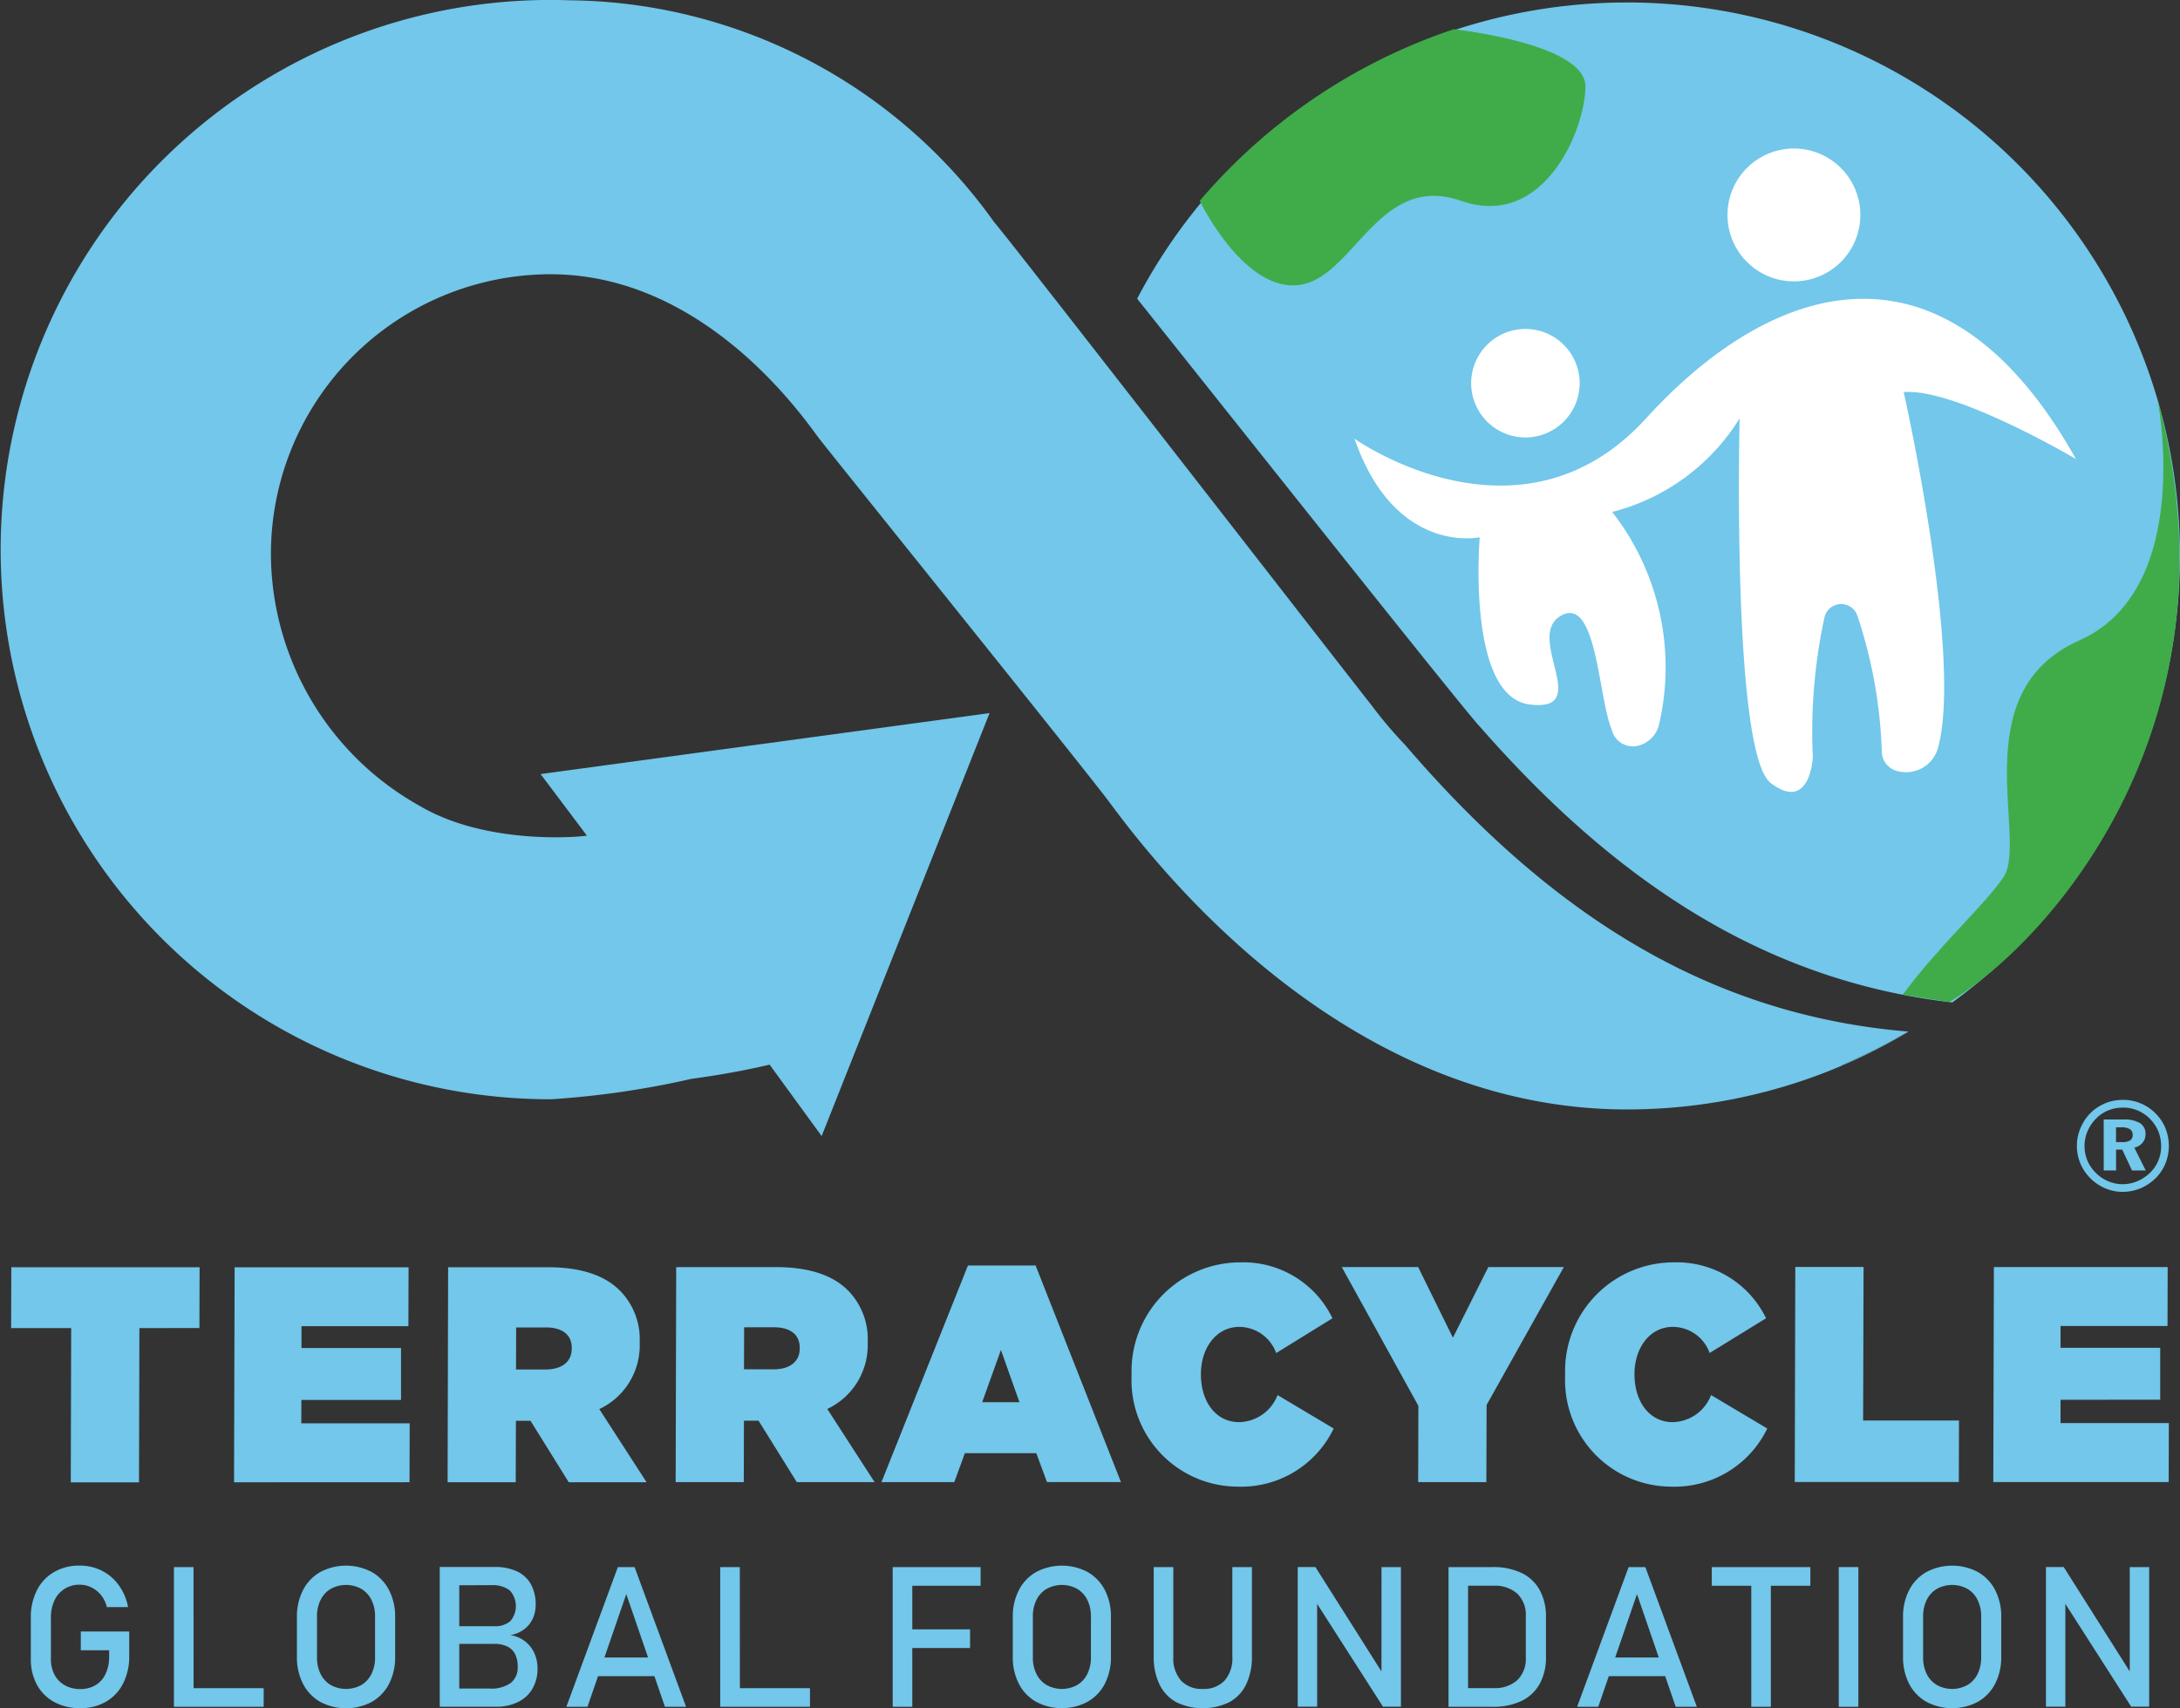
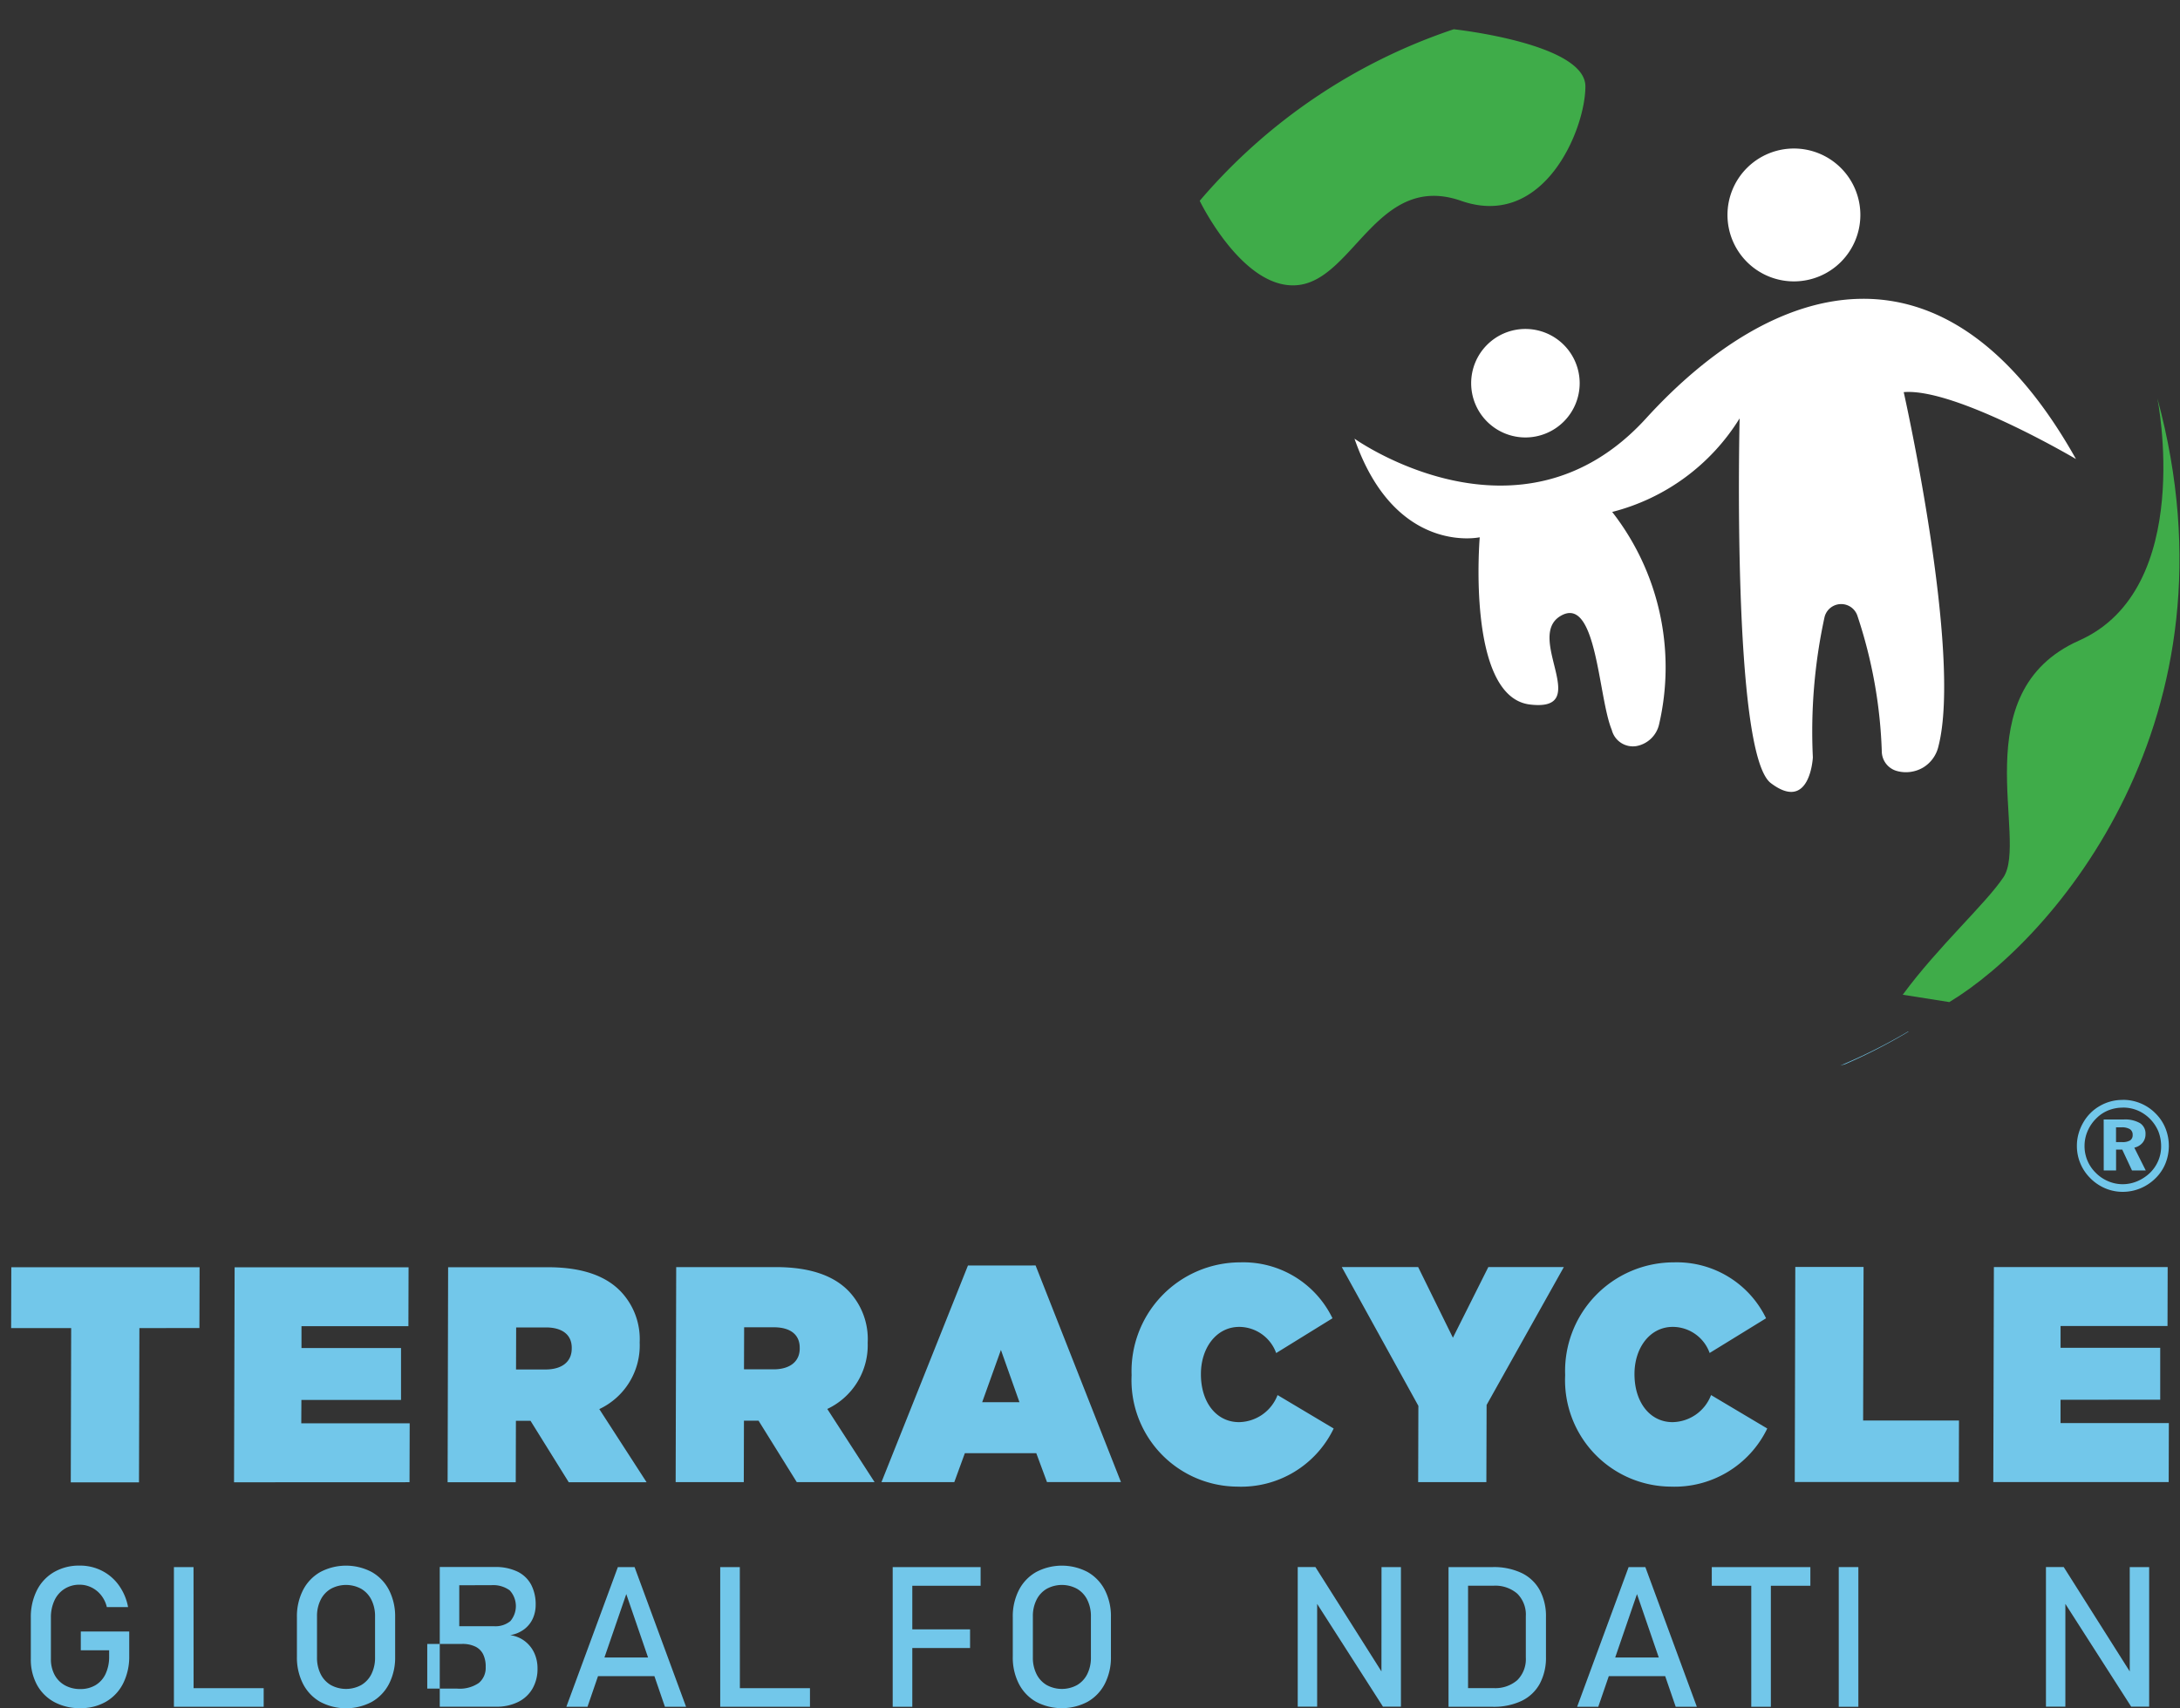
<svg xmlns="http://www.w3.org/2000/svg" width="136.855" height="107.255" viewBox="0 0 136.855 107.255">
  <rect x="0" y="0" width="136.855" height="107.255" fill="#333333" stroke="none" />
  <g id="Group_2610" data-name="Group 2610" transform="translate(0 0)">
    <path id="Path_1111" data-name="Path 1111" d="M918.221,538.328a2.863,2.863,0,0,1,2.073.869,2.75,2.75,0,0,1,.608.923,2.968,2.968,0,0,1-.008,2.217,2.732,2.732,0,0,1-.631.927,2.944,2.944,0,0,1-.945.624,2.881,2.881,0,0,1-1.1.217,2.805,2.805,0,0,1-1.108-.225,2.94,2.94,0,0,1-.943-.648,2.842,2.842,0,0,1-.827-2.012,2.776,2.776,0,0,1,.105-.77,3,3,0,0,1,.314-.73A2.766,2.766,0,0,1,916.8,538.7a2.812,2.812,0,0,1,1.42-.367m.008.485a2.406,2.406,0,0,0-.915.171,2.255,2.255,0,0,0-.76.509,2.492,2.492,0,0,0-.544.8,2.344,2.344,0,0,0-.189.922,2.337,2.337,0,0,0,.693,1.679,2.4,2.4,0,0,0,.789.538,2.31,2.31,0,0,0,.918.189,2.357,2.357,0,0,0,.9-.183,2.644,2.644,0,0,0,.8-.522,2.328,2.328,0,0,0,.523-.758,2.256,2.256,0,0,0,.185-.9,2.574,2.574,0,0,0-.171-.949,2.474,2.474,0,0,0-1.3-1.318,2.383,2.383,0,0,0-.935-.182m-1.2.748h1.254a1.865,1.865,0,0,1,1.029.231.775.775,0,0,1,.343.688.826.826,0,0,1-.187.543.942.942,0,0,1-.516.306l.718,1.433H918.8l-.613-1.312H917.8v1.312h-.775Zm.775.494v.926h.386a.918.918,0,0,0,.5-.108.387.387,0,0,0,.158-.342.4.4,0,0,0-.172-.361.95.95,0,0,0-.529-.116Z" transform="translate(-784.958 -469.273)" fill="#72c7ea" />
    <path id="Path_1112" data-name="Path 1112" d="M330,604.625l0-1.462,6.257-.005,0-3.257h-6.256l0-1.37h6.714l.01-3.7H325.815l-.037,13.5h11.011l.01-3.706Zm-12.366-9.8-4.286,0-.034,13.5h10.3l.01-3.858-6.018,0Zm-62.518,4.752a4.369,4.369,0,0,0-1.166-3.206c-.889-.94-2.335-1.538-4.6-1.538h-6.256l-.034,13.5h4.277l.01-3.858h.916l2.4,3.858h4.885l-2.969-4.593a4.419,4.419,0,0,0,2.536-4.167m-4.266.366c0,.83-.622,1.313-1.647,1.313H247.35l.009-2.64h1.869c.986,0,1.622.424,1.62,1.287Zm10.56-5.205-5.429,13.6h4.572l.663-1.816H265.7l.671,1.812h4.644l-5.359-13.6Zm.894,8.581,1.176-3.28,1.164,3.28Zm16.122,1.252c-1.408,0-2.4-1.232-2.39-3.029,0-1.62.961-2.951,2.408-2.951a2.482,2.482,0,0,1,2.316,1.643l3.535-2.184a6.217,6.217,0,0,0-5.793-3.511,6.831,6.831,0,0,0-6.818,7.081,6.684,6.684,0,0,0,6.623,7,6.441,6.441,0,0,0,6.063-3.649l-3.523-2.1a2.638,2.638,0,0,1-2.42,1.7m13.428-5.3-2.182-4.437h-4.794l4.808,8.715-.013,4.789h4.281l.015-4.845,4.85-8.66h-4.741Zm13.786,5.3c-1.406,0-2.393-1.236-2.387-3.029,0-1.623.961-2.951,2.4-2.951a2.468,2.468,0,0,1,2.318,1.638l3.542-2.179a6.223,6.223,0,0,0-5.793-3.511,6.822,6.822,0,0,0-6.819,7.081,6.682,6.682,0,0,0,6.619,7,6.46,6.46,0,0,0,6.068-3.649l-3.528-2.1a2.634,2.634,0,0,1-2.42,1.7M240.8,599.585a4.343,4.343,0,0,0-1.166-3.2c-.894-.946-2.335-1.544-4.6-1.544h-6.258l-.032,13.5h4.277l.011-3.858h.917l2.4,3.858h4.887l-2.969-4.593a4.411,4.411,0,0,0,2.535-4.161m-4.266.361c0,.836-.623,1.313-1.647,1.313h-1.85l.008-2.64h1.863c.989,0,1.629.424,1.627,1.287Zm-16.971,3.227h6.255l0-3.261h-6.249v-1.37h6.712l.01-3.7-10.92,0-.037,13.5,11.017-.005.01-3.7h-6.806Zm-18.222-4.512h3.769l-.025,9.684h4.283l.025-9.684,3.768-.005.011-3.815h-11.82Z" transform="translate(-200.644 -515.276)" fill="#72c7ea" />
    <g id="Group_2608" data-name="Group 2608">
      <g id="Group_2607" data-name="Group 2607">
-         <path id="Path_1113" data-name="Path 1113" d="M656,193.7a34.716,34.716,0,0,0-65.464-16.116c7.161,8.979,20.7,26.049,21.506,26.859,8.714,9.959,18.109,15.991,29.667,17.327A34.664,34.664,0,0,0,656,193.7Z" transform="translate(-519.149 -158.83)" fill="#72c7ea" />
        <path id="Path_1114" data-name="Path 1114" d="M837.781,514.719a34.589,34.589,0,0,1-4.257,2.137l.308-.087a34.445,34.445,0,0,0,3.984-2.047Z" transform="translate(-717.999 -449.952)" fill="#72c7ea" />
-         <path id="Path_1115" data-name="Path 1115" d="M317.276,222.91c-12.475-1.04-22.413-7.329-31.553-17.974a27.057,27.057,0,0,1-2.118-2.5c-.709-.885-9.87-12.683-16.6-21.308-3.788-4.857-6.8-8.708-7.1-9.036a33.115,33.115,0,0,0-26.653-13.931c-.414-.013-.831-.021-1.256-.021a34.511,34.511,0,1,0,.1,69.022,55.376,55.376,0,0,0,8.791-1.279c1.9-.255,3.549-.573,4.923-.893l3.265,4.482,2.126-5.356,8.415-21.2-21.777,2.958-6.408.87,2.165,2.878.742.987c-.805.126-6.435.524-10.478-1.857a18.194,18.194,0,0,1-9.358-15.727,17.569,17.569,0,0,1,17.553-17.663c.433,0,.859.019,1.278.053,9.113.747,14.816,9.267,15.6,10.279.585.761,8.068,10.063,13.316,16.634l1.461,1.832c1.388,1.742,2.508,3.156,3.125,3.951,1.574,2.027,13.733,19.69,32.781,19.69a34.359,34.359,0,0,0,13.72-2.841l-.308.087A34.579,34.579,0,0,0,317.276,222.91Z" transform="translate(-197.494 -158.143)" fill="#72c7ea" />
      </g>
      <path id="Path_1116" data-name="Path 1116" d="M802.9,213.655a4.171,4.171,0,1,1-4.171-4.172,4.171,4.171,0,0,1,4.171,4.172" transform="translate(-686.111 -200.158)" fill="#fff" />
      <path id="Path_1117" data-name="Path 1117" d="M712.78,275.232a3.406,3.406,0,1,1-3.405-3.4,3.407,3.407,0,0,1,3.405,3.4" transform="translate(-613.612 -251.178)" fill="#fff" />
      <path id="Path_1118" data-name="Path 1118" d="M665.662,270.216s10.387,7.406,18.3-1.278,18.73-12.175,26.988,2.554c0,0-7.577-4.478-10.813-4.2,0,0,3.688,16.421,2.175,22.255a2.106,2.106,0,0,1-.946,1.308,2.131,2.131,0,0,1-1.643.228,1.29,1.29,0,0,1-.962-1.2,29.88,29.88,0,0,0-1.54-8.575,1.075,1.075,0,0,0-2.056.114,33.778,33.778,0,0,0-.732,8.8s-.17,3.49-2.639,1.617-1.959-22.9-1.959-22.9a13.247,13.247,0,0,1-8,5.875,15.855,15.855,0,0,1,2.942,13.346,1.79,1.79,0,0,1-1.422,1.355,1.368,1.368,0,0,1-1.548-1.023c-.852-2.042-.937-8.484-3.207-7.151s2.073,6.045-1.93,5.564-3.15-10.5-3.15-10.5-5.307,1.163-7.86-6.186" transform="translate(-580.626 -242.671)" fill="#fff" />
      <path id="Path_1119" data-name="Path 1119" d="M612.152,179.03s2.756,5.717,6.224,5.283,4.985-7.1,10.187-5.283,7.8-4.489,7.8-7.188-8.265-3.585-8.265-3.585a35.909,35.909,0,0,0-15.948,10.773" transform="translate(-536.836 -166.42)" fill="#3fac49" />
      <path id="Path_1120" data-name="Path 1120" d="M855.125,333.289c2.228-3.031,5.188-5.686,6.32-7.372,1.586-2.362-2.561-11.616,4.753-14.867s4.913-15.206,4.913-15.206c5.458,20.112-6.491,33.941-13.06,37.906Z" transform="translate(-735.676 -270.833)" fill="#3fac49" />
    </g>
    <g id="Group_2609" data-name="Group 2609" transform="translate(1.935 98.302)">
      <path id="Path_1121" data-name="Path 1121" d="M211.286,704.667h1.78v.38a2.529,2.529,0,0,1-.223,1.1,1.614,1.614,0,0,1-.634.709,1.828,1.828,0,0,1-.953.244,1.947,1.947,0,0,1-.968-.235,1.629,1.629,0,0,1-.649-.661,2.061,2.061,0,0,1-.229-.992v-2.588a2.5,2.5,0,0,1,.223-1.089,1.7,1.7,0,0,1,.634-.727,1.745,1.745,0,0,1,.953-.26,1.673,1.673,0,0,1,.724.166,1.755,1.755,0,0,1,.609.483,1.892,1.892,0,0,1,.368.757h1.333a3.406,3.406,0,0,0-.579-1.369,2.944,2.944,0,0,0-1.065-.914,3.031,3.031,0,0,0-1.39-.323,3.14,3.14,0,0,0-1.614.407,2.755,2.755,0,0,0-1.077,1.149,3.72,3.72,0,0,0-.38,1.719v2.588a3.306,3.306,0,0,0,.386,1.623,2.69,2.69,0,0,0,1.089,1.083,3.357,3.357,0,0,0,1.632.383,3.14,3.14,0,0,0,1.614-.407,2.75,2.75,0,0,0,1.077-1.152,3.74,3.74,0,0,0,.38-1.722v-1.532h-3.04Z" transform="translate(-208.149 -699.352)" fill="#72c7ea" />
      <path id="Path_1122" data-name="Path 1122" d="M258.84,699.85h-1.231v8.772h5.635v-1.17h-4.4Z" transform="translate(-248.626 -699.76)" fill="#72c7ea" />
      <path id="Path_1123" data-name="Path 1123" d="M304.8,699.753a3.458,3.458,0,0,0-3.234,0,2.74,2.74,0,0,0-1.083,1.134,3.612,3.612,0,0,0-.383,1.7v2.485a3.613,3.613,0,0,0,.383,1.7,2.739,2.739,0,0,0,1.083,1.134,3.458,3.458,0,0,0,3.234,0,2.741,2.741,0,0,0,1.083-1.134,3.617,3.617,0,0,0,.383-1.7v-2.485a3.616,3.616,0,0,0-.383-1.7A2.742,2.742,0,0,0,304.8,699.753Zm.205,5.36a2.287,2.287,0,0,1-.226,1.041,1.646,1.646,0,0,1-.64.694,1.993,1.993,0,0,1-1.912,0,1.645,1.645,0,0,1-.64-.694,2.287,2.287,0,0,1-.226-1.041v-2.57a2.286,2.286,0,0,1,.226-1.041,1.644,1.644,0,0,1,.64-.694,1.992,1.992,0,0,1,1.912,0,1.645,1.645,0,0,1,.64.694,2.286,2.286,0,0,1,.226,1.041Z" transform="translate(-283.395 -699.352)" fill="#72c7ea" />
-       <path id="Path_1124" data-name="Path 1124" d="M354.829,704.5a1.932,1.932,0,0,0-.917-.377,2,2,0,0,0,.89-.377,1.746,1.746,0,0,0,.534-.676,2.069,2.069,0,0,0,.175-.848,2.654,2.654,0,0,0-.284-1.267,1.925,1.925,0,0,0-.857-.82,3.141,3.141,0,0,0-1.424-.29H349.49v8.772h3.559a2.988,2.988,0,0,0,1.364-.3,2.11,2.11,0,0,0,.9-.839,2.463,2.463,0,0,0,.314-1.255v-.018a2.284,2.284,0,0,0-.205-.965A1.964,1.964,0,0,0,354.829,704.5Zm-2.105-3.514a1.76,1.76,0,0,1,1.158.326,1.456,1.456,0,0,1,.039,1.931,1.471,1.471,0,0,1-1.029.319h-2.178V700.99Zm1.659,5.134a1.231,1.231,0,0,1-.428,1,2.12,2.12,0,0,1-1.364.356h-1.876v-2.805h2.178a1.846,1.846,0,0,1,.851.172,1.065,1.065,0,0,1,.486.492,1.755,1.755,0,0,1,.154.766Z" transform="translate(-323.818 -699.76)" fill="#72c7ea" />
+       <path id="Path_1124" data-name="Path 1124" d="M354.829,704.5a1.932,1.932,0,0,0-.917-.377,2,2,0,0,0,.89-.377,1.746,1.746,0,0,0,.534-.676,2.069,2.069,0,0,0,.175-.848,2.654,2.654,0,0,0-.284-1.267,1.925,1.925,0,0,0-.857-.82,3.141,3.141,0,0,0-1.424-.29H349.49v8.772h3.559a2.988,2.988,0,0,0,1.364-.3,2.11,2.11,0,0,0,.9-.839,2.463,2.463,0,0,0,.314-1.255v-.018a2.284,2.284,0,0,0-.205-.965A1.964,1.964,0,0,0,354.829,704.5Zm-2.105-3.514a1.76,1.76,0,0,1,1.158.326,1.456,1.456,0,0,1,.039,1.931,1.471,1.471,0,0,1-1.029.319h-2.178V700.99m1.659,5.134a1.231,1.231,0,0,1-.428,1,2.12,2.12,0,0,1-1.364.356h-1.876v-2.805h2.178a1.846,1.846,0,0,1,.851.172,1.065,1.065,0,0,1,.486.492,1.755,1.755,0,0,1,.154.766Z" transform="translate(-323.818 -699.76)" fill="#72c7ea" />
      <path id="Path_1125" data-name="Path 1125" d="M396.472,699.85l-3.234,8.772h1.327l.661-1.924h3.54l.661,1.924h1.327l-3.233-8.772Zm-.843,5.677L397,701.545l1.368,3.982Z" transform="translate(-359.619 -699.76)" fill="#72c7ea" />
      <path id="Path_1126" data-name="Path 1126" d="M447.649,699.85h-1.231v8.772h5.635v-1.17h-4.4Z" transform="translate(-403.14 -699.76)" fill="#72c7ea" />
      <path id="Path_1127" data-name="Path 1127" d="M506.619,699.85h-.6v8.772h1.231V704.93h3.626v-1.17h-3.626v-2.739h4.289v-1.17h-4.917Z" transform="translate(-451.913 -699.76)" fill="#72c7ea" />
      <path id="Path_1128" data-name="Path 1128" d="M552.238,699.753a3.458,3.458,0,0,0-3.234,0,2.74,2.74,0,0,0-1.083,1.134,3.611,3.611,0,0,0-.383,1.7v2.485a3.613,3.613,0,0,0,.383,1.7A2.739,2.739,0,0,0,549,707.9a3.458,3.458,0,0,0,3.234,0,2.74,2.74,0,0,0,1.083-1.134,3.615,3.615,0,0,0,.383-1.7v-2.485a3.614,3.614,0,0,0-.383-1.7A2.741,2.741,0,0,0,552.238,699.753Zm.205,5.36a2.287,2.287,0,0,1-.226,1.041,1.649,1.649,0,0,1-.64.694,1.993,1.993,0,0,1-1.912,0,1.643,1.643,0,0,1-.64-.694,2.284,2.284,0,0,1-.226-1.041v-2.57a2.283,2.283,0,0,1,.226-1.041,1.642,1.642,0,0,1,.64-.694,1.992,1.992,0,0,1,1.912,0,1.648,1.648,0,0,1,.64.694,2.286,2.286,0,0,1,.226,1.041Z" transform="translate(-485.893 -699.352)" fill="#72c7ea" />
-       <path id="Path_1129" data-name="Path 1129" d="M601.2,705.491a2.1,2.1,0,0,1-.486,1.484,1.776,1.776,0,0,1-1.373.525,1.759,1.759,0,0,1-1.363-.525,2.112,2.112,0,0,1-.483-1.484V699.85h-1.231v5.6a3.953,3.953,0,0,0,.362,1.765,2.514,2.514,0,0,0,1.053,1.116,3.819,3.819,0,0,0,3.333,0,2.511,2.511,0,0,0,1.056-1.116,3.953,3.953,0,0,0,.362-1.765v-5.6H601.2Z" transform="translate(-525.772 -699.76)" fill="#72c7ea" />
      <path id="Path_1130" data-name="Path 1130" d="M651.256,706.4l-4.145-6.552H646v8.766h1.219v-6.452l4.132,6.452h1.128V699.85h-1.219Z" transform="translate(-566.467 -699.76)" fill="#72c7ea" />
      <path id="Path_1131" data-name="Path 1131" d="M702.7,700.218a4.052,4.052,0,0,0-1.8-.368h-2.781v8.772h2.775a4.07,4.07,0,0,0,1.807-.368,2.563,2.563,0,0,0,1.143-1.074,3.458,3.458,0,0,0,.392-1.7v-2.486a3.456,3.456,0,0,0-.392-1.7A2.566,2.566,0,0,0,702.7,700.218Zm.271,5.309a1.859,1.859,0,0,1-.534,1.421,2.108,2.108,0,0,1-1.505.5h-1.587V701.02h1.587a2.108,2.108,0,0,1,1.505.5,1.858,1.858,0,0,1,.534,1.421Z" transform="translate(-609.119 -699.76)" fill="#72c7ea" />
      <path id="Path_1132" data-name="Path 1132" d="M745.825,699.85l-3.233,8.772h1.327l.661-1.924h3.54l.661,1.924h1.327l-3.233-8.772Zm-.843,5.677,1.368-3.982,1.368,3.982Z" transform="translate(-645.519 -699.76)" fill="#72c7ea" />
      <path id="Path_1133" data-name="Path 1133" d="M789.13,701.021h2.479v7.6h1.231v-7.6h2.479v-1.17H789.13Z" transform="translate(-683.604 -699.76)" fill="#72c7ea" />
      <rect id="Rectangle_912" data-name="Rectangle 912" width="1.231" height="8.772" transform="translate(113.497 0.09)" fill="#72c7ea" />
-       <path id="Path_1134" data-name="Path 1134" d="M859.935,699.753a3.458,3.458,0,0,0-3.234,0,2.74,2.74,0,0,0-1.083,1.134,3.614,3.614,0,0,0-.383,1.7v2.485a3.615,3.615,0,0,0,.383,1.7A2.739,2.739,0,0,0,856.7,707.9a3.458,3.458,0,0,0,3.234,0,2.74,2.74,0,0,0,1.083-1.134,3.615,3.615,0,0,0,.383-1.7v-2.485a3.614,3.614,0,0,0-.383-1.7A2.741,2.741,0,0,0,859.935,699.753Zm.205,5.36a2.287,2.287,0,0,1-.226,1.041,1.648,1.648,0,0,1-.64.694,1.993,1.993,0,0,1-1.912,0,1.643,1.643,0,0,1-.64-.694,2.284,2.284,0,0,1-.226-1.041v-2.57a2.283,2.283,0,0,1,.226-1.041,1.642,1.642,0,0,1,.64-.694,1.992,1.992,0,0,1,1.912,0,1.647,1.647,0,0,1,.64.694,2.286,2.286,0,0,1,.226,1.041Z" transform="translate(-737.702 -699.352)" fill="#72c7ea" />
      <path id="Path_1135" data-name="Path 1135" d="M909.89,699.85V706.4l-4.145-6.552H904.63v8.766h1.219v-6.452l4.132,6.452h1.128V699.85Z" transform="translate(-778.125 -699.76)" fill="#72c7ea" />
    </g>
  </g>
</svg>